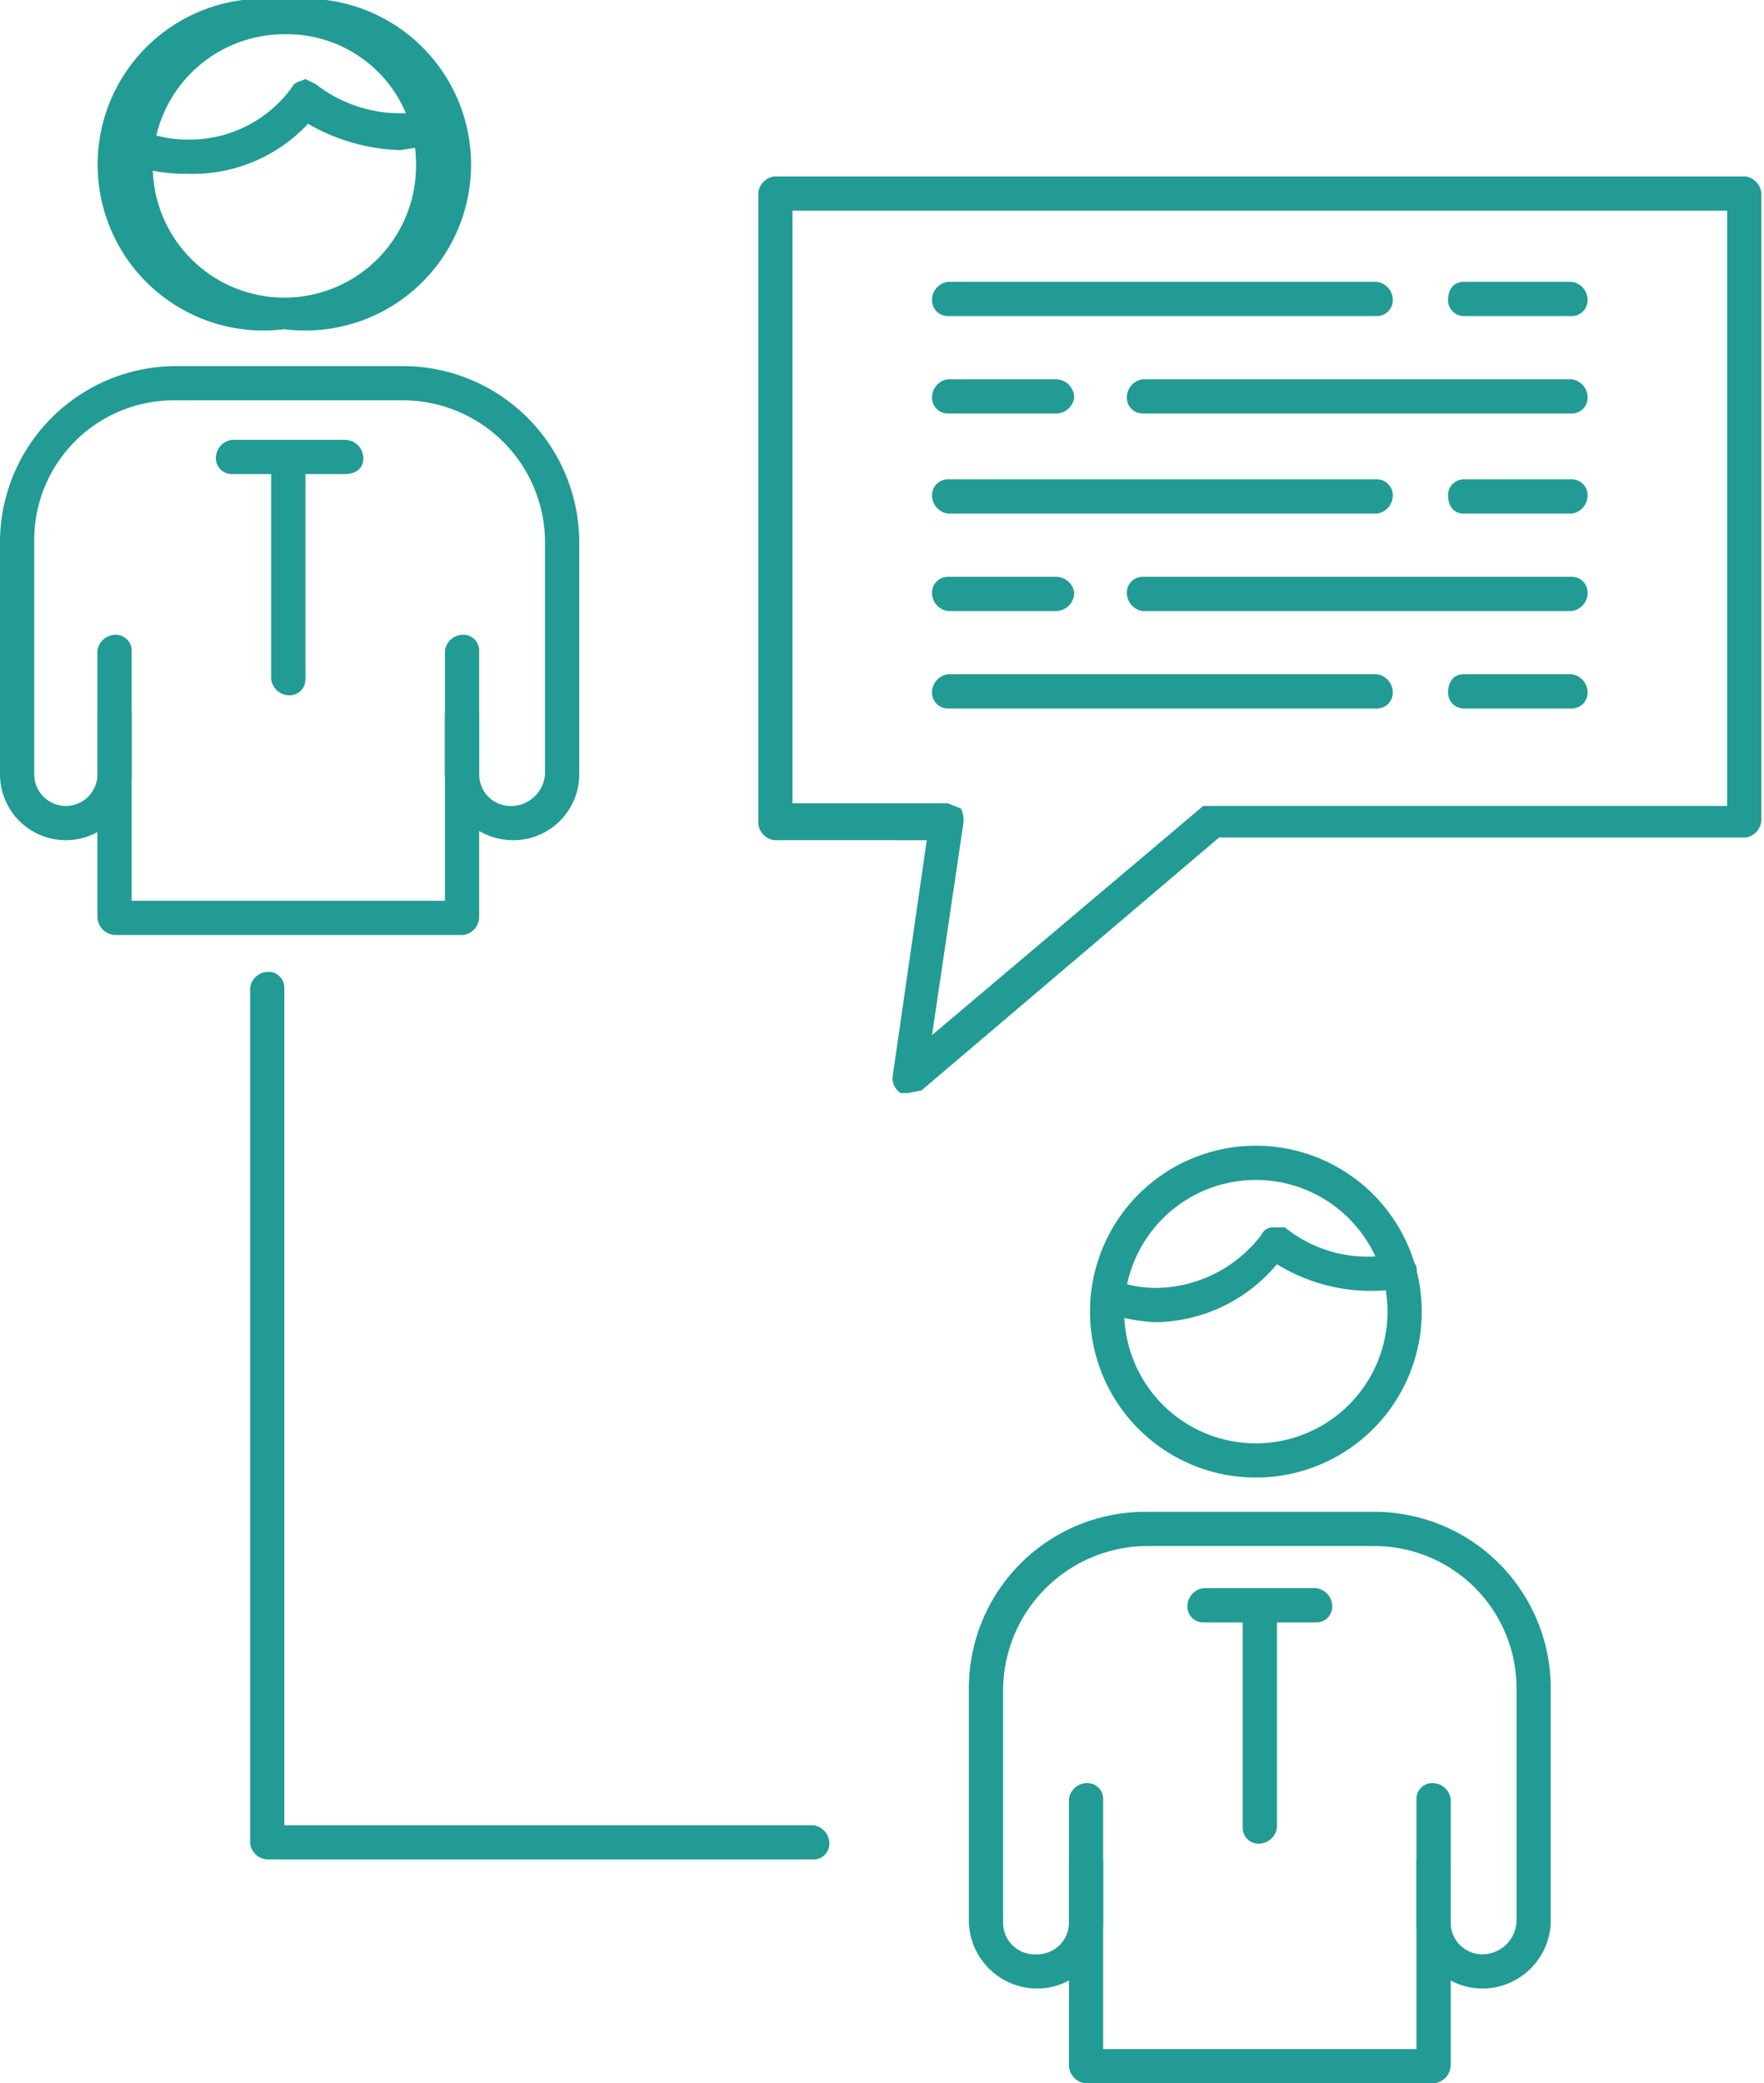
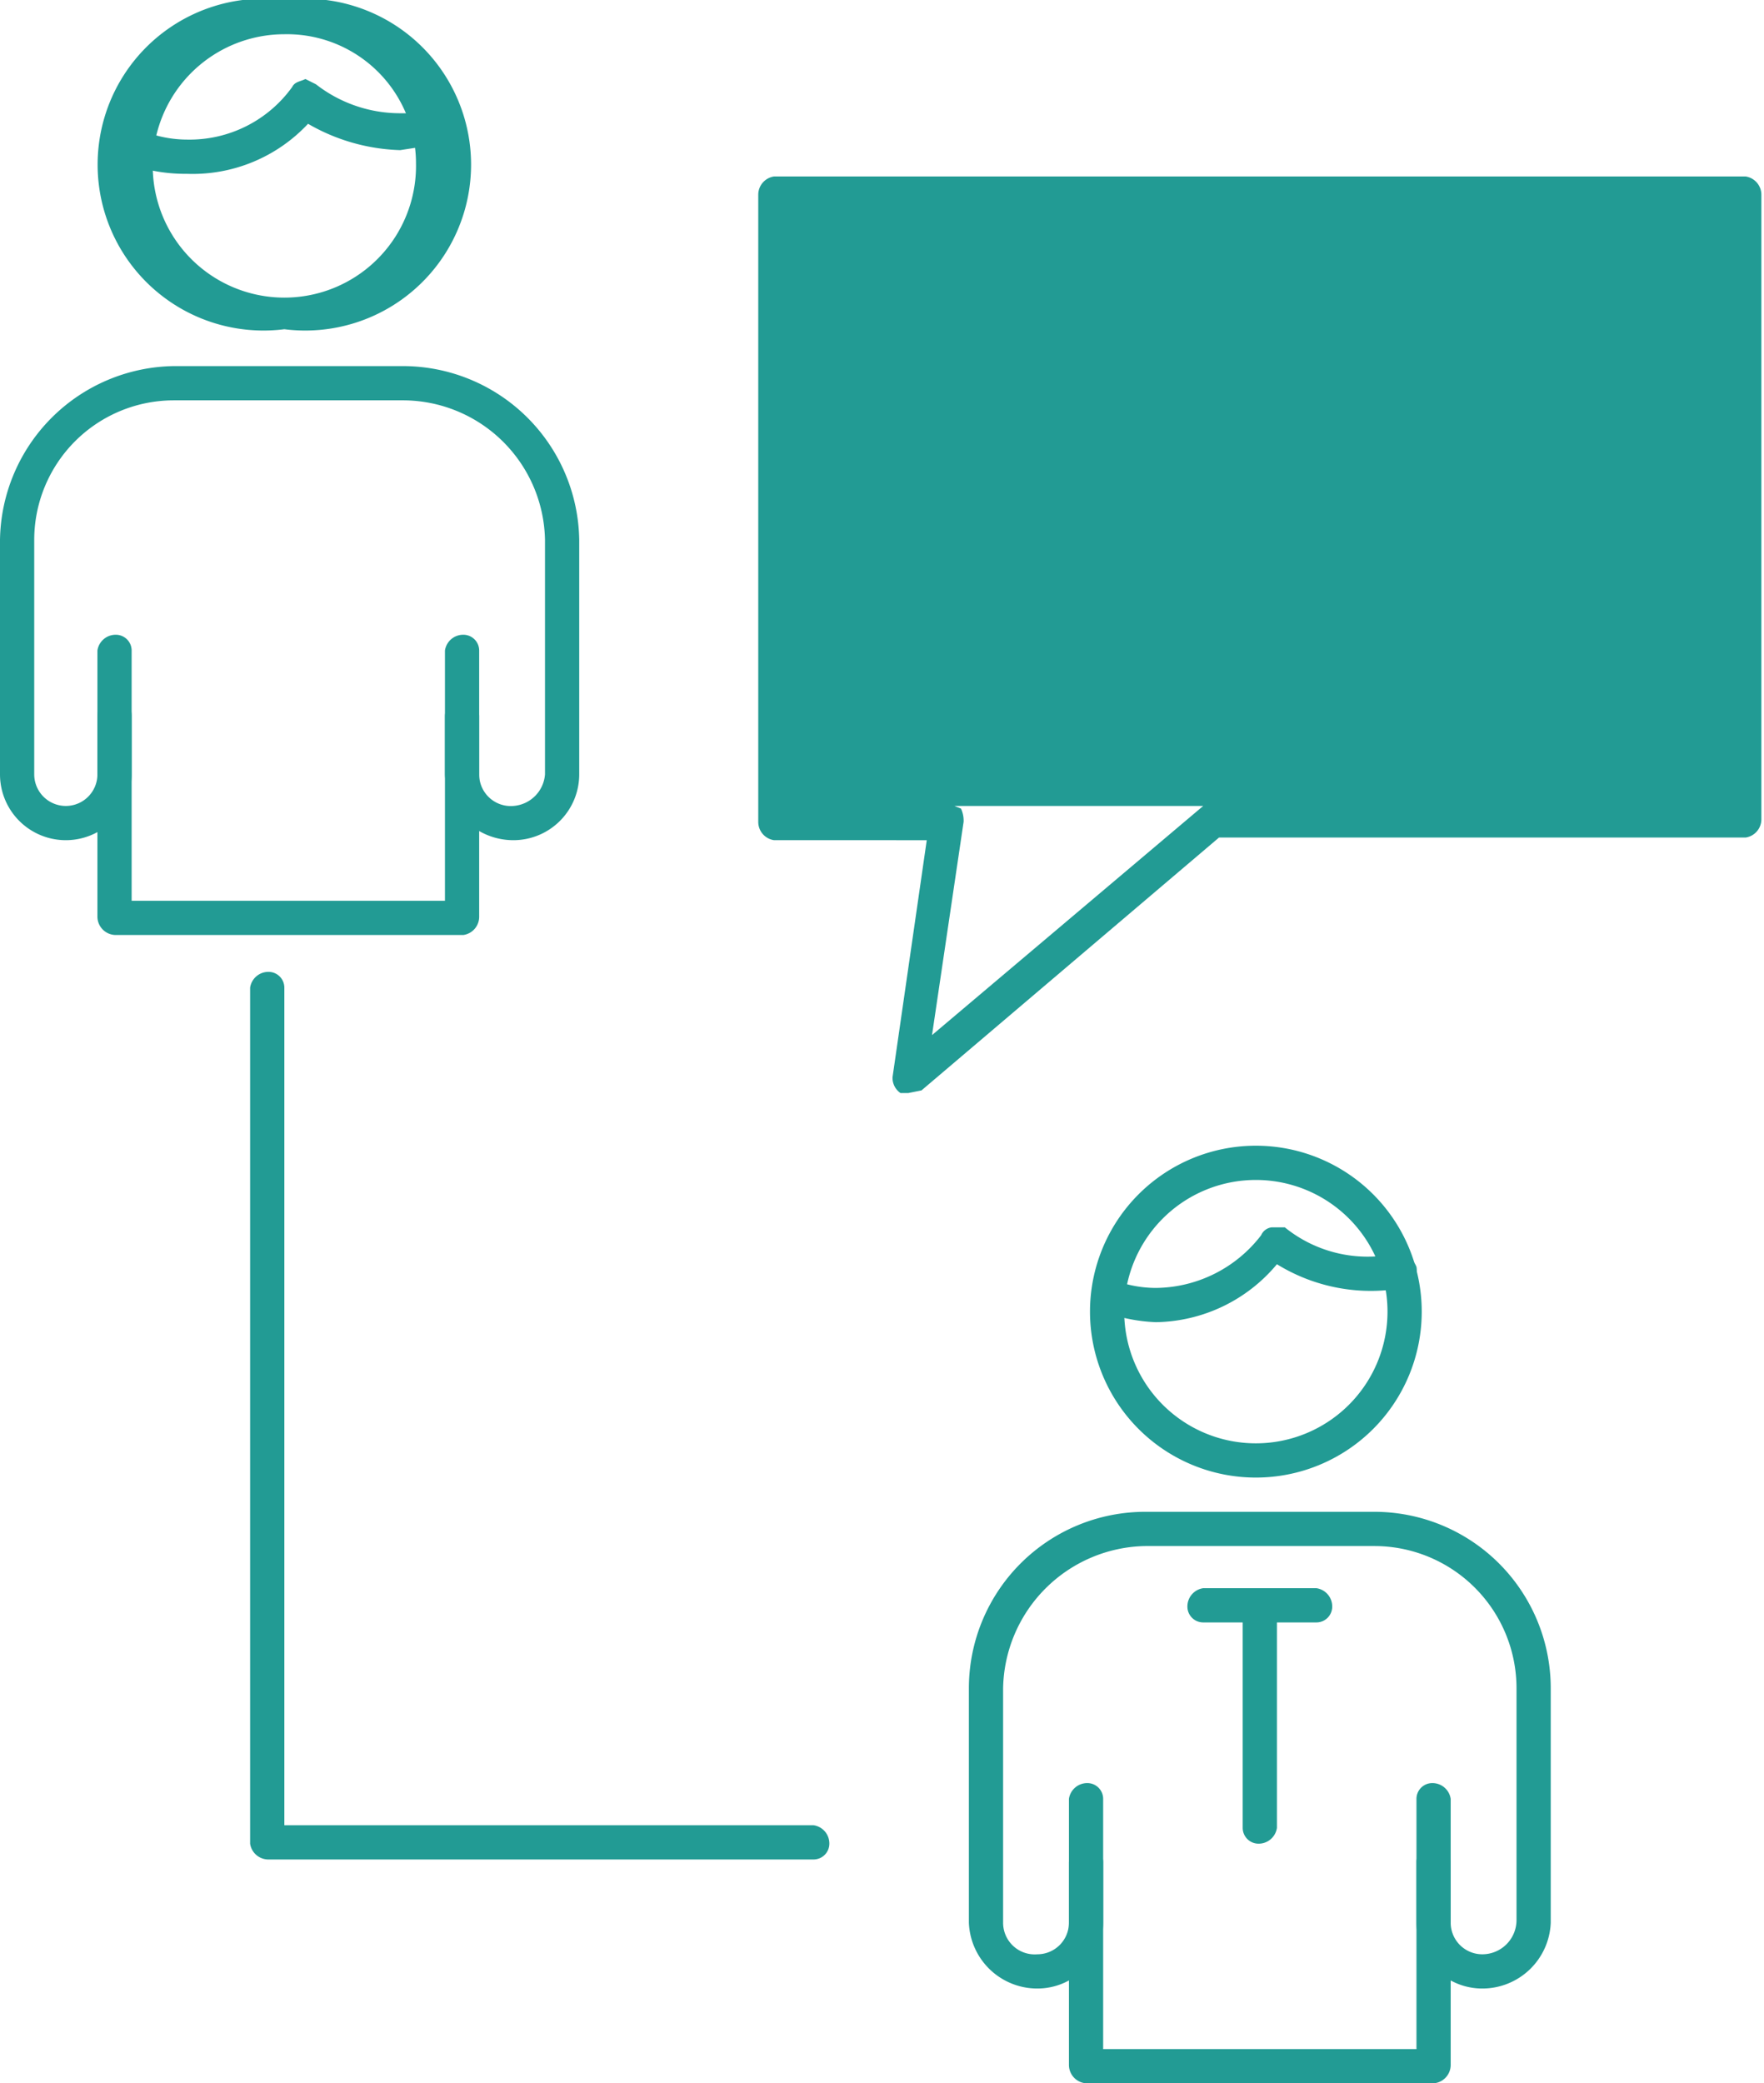
<svg xmlns="http://www.w3.org/2000/svg" id="Layer_1" data-name="Layer 1" viewBox="0 0 67 79.1">
  <defs>
    <style>.cls-1{fill:#229b94;}</style>
  </defs>
  <title>i-4</title>
  <path class="cls-1" d="M28.4,25.3a6.3,6.3,0,1,1,0-12.5,6.3,6.3,0,1,1,0,12.5Zm0-11.2a5,5,0,1,0,5,4.9A4.9,4.9,0,0,0,28.4,14.1Z" transform="translate(-17.6 -12.8)" />
  <path class="cls-1" d="M37.1,44.7a2.6,2.6,0,0,1-2.6-2.5V40a.7.7,0,0,1,.7-.7.7.7,0,0,1,.6.7v2.2a1.2,1.2,0,0,0,1.3,1.2,1.3,1.3,0,0,0,1.2-1.2V33.3A5.4,5.4,0,0,0,32.9,28H24.2a5.3,5.3,0,0,0-5.3,5.3v8.9a1.2,1.2,0,0,0,2.4,0V40a.7.7,0,0,1,.7-.7c.4,0,.6.3.6.7v2.2a2.5,2.5,0,0,1-5,0V33.3a6.7,6.7,0,0,1,6.6-6.6h8.7a6.7,6.7,0,0,1,6.7,6.6v8.9A2.5,2.5,0,0,1,37.1,44.7Z" transform="translate(-17.6 -12.8)" />
  <path class="cls-1" d="M35.2,48.3H22a.7.7,0,0,1-.7-.7V37.5a.7.7,0,0,1,.7-.6.6.6,0,0,1,.6.6V47H34.5V37.5a.7.7,0,0,1,.7-.6.6.6,0,0,1,.6.6V47.6A.7.7,0,0,1,35.2,48.3Z" transform="translate(-17.6 -12.8)" />
-   <path class="cls-1" d="M28.6,39.2a.7.7,0,0,1-.7-.6V30.8H26.4a.6.6,0,0,1-.6-.6.7.7,0,0,1,.6-.7h4.3a.7.7,0,0,1,.7.7c0,.4-.3.6-.7.6H29.2v7.8A.6.6,0,0,1,28.6,39.2Z" transform="translate(-17.6 -12.8)" />
  <path class="cls-1" d="M65.3,68.9a6.3,6.3,0,1,1,6.3-6.3A6.3,6.3,0,0,1,65.3,68.9Zm0-11.3a5,5,0,0,0-5,5,5,5,0,1,0,10,0A5,5,0,0,0,65.3,57.6Z" transform="translate(-17.6 -12.8)" />
  <path class="cls-1" d="M61.5,63a6.5,6.5,0,0,1-2-.4.6.6,0,0,1-.4-.8.7.7,0,0,1,.8-.4,4.5,4.5,0,0,0,1.6.3,5.1,5.1,0,0,0,4-2,.5.5,0,0,1,.4-.3h.5a5,5,0,0,0,4.2,1,.8.8,0,0,1,.8.5.7.7,0,0,1-.5.8,6.8,6.8,0,0,1-4.8-.9A6.1,6.1,0,0,1,61.5,63Z" transform="translate(-17.6 -12.8)" />
  <path class="cls-1" d="M73.9,88.3a2.5,2.5,0,0,1-2.5-2.5V83.5a.6.6,0,0,1,.6-.6.7.7,0,0,1,.7.6v2.3A1.2,1.2,0,0,0,73.9,87a1.3,1.3,0,0,0,1.3-1.3V76.9a5.4,5.4,0,0,0-5.4-5.4H61.1a5.5,5.5,0,0,0-5.4,5.4v8.9A1.2,1.2,0,0,0,57,87a1.2,1.2,0,0,0,1.2-1.2V83.5a.7.7,0,0,1,.7-.6.6.6,0,0,1,.6.6v2.3A2.5,2.5,0,0,1,57,88.3a2.6,2.6,0,0,1-2.6-2.5V76.9a6.7,6.7,0,0,1,6.7-6.7h8.7a6.7,6.7,0,0,1,6.7,6.7v8.9A2.6,2.6,0,0,1,73.9,88.3Z" transform="translate(-17.6 -12.8)" />
  <path class="cls-1" d="M72,91.9H58.9a.7.7,0,0,1-.7-.7V81.1a.7.7,0,0,1,.7-.6.6.6,0,0,1,.6.6v9.5H71.4V81.1a.6.6,0,0,1,.6-.6.7.7,0,0,1,.7.6V91.2A.7.7,0,0,1,72,91.9Z" transform="translate(-17.6 -12.8)" />
  <path class="cls-1" d="M65.4,82.8a.6.6,0,0,1-.6-.6V74.4H63.3a.6.6,0,0,1-.6-.6.7.7,0,0,1,.6-.7h4.3a.7.7,0,0,1,.6.7.6.6,0,0,1-.6.6H66.1v7.8A.7.7,0,0,1,65.4,82.8Z" transform="translate(-17.6 -12.8)" />
-   <path class="cls-1" d="M52.1,54.3h-.3a.7.7,0,0,1-.3-.6l1.3-9H47a.7.7,0,0,1-.6-.7V20.2a.7.7,0,0,1,.6-.7H83.9a.7.7,0,0,1,.6.7V43.9a.7.7,0,0,1-.6.7h-20L52.6,54.2Zm-4.4-11h5.9l.5.2a1.1,1.1,0,0,1,.1.5L53,52.1l10.3-8.7H83.2V20.8H47.7Z" transform="translate(-17.6 -12.8)" />
+   <path class="cls-1" d="M52.1,54.3h-.3a.7.7,0,0,1-.3-.6l1.3-9H47a.7.7,0,0,1-.6-.7V20.2a.7.7,0,0,1,.6-.7H83.9a.7.7,0,0,1,.6.7V43.9a.7.7,0,0,1-.6.7h-20L52.6,54.2Zm-4.4-11h5.9l.5.2a1.1,1.1,0,0,1,.1.5L53,52.1l10.3-8.7H83.2H47.7Z" transform="translate(-17.6 -12.8)" />
  <path class="cls-1" d="M69.9,24.8H53.6a.6.6,0,0,1-.6-.6.7.7,0,0,1,.6-.7H69.9a.7.7,0,0,1,.6.7A.6.6,0,0,1,69.9,24.8Z" transform="translate(-17.6 -12.8)" />
  <path class="cls-1" d="M77.3,24.8H73.2a.6.6,0,0,1-.6-.6c0-.4.2-.7.6-.7h4.1a.7.7,0,0,1,.6.7A.6.6,0,0,1,77.3,24.8Z" transform="translate(-17.6 -12.8)" />
  <path class="cls-1" d="M24.7,19.4a6.4,6.4,0,0,1-2-.3.7.7,0,0,1-.4-.9.7.7,0,0,1,.8-.4,4.5,4.5,0,0,0,1.6.3,4.8,4.8,0,0,0,4-2c.1-.2.3-.2.5-.3l.4.2a5.2,5.2,0,0,0,3.2,1.1h1a.6.6,0,0,1,.8.5.5.5,0,0,1-.5.7l-1.3.2a7.4,7.4,0,0,1-3.5-1A6,6,0,0,1,24.7,19.4Z" transform="translate(-17.6 -12.8)" />
  <path class="cls-1" d="M48.5,83.4H27.8a.7.7,0,0,1-.7-.6V50.3a.7.7,0,0,1,.7-.6.6.6,0,0,1,.6.6V82.1H48.5a.7.7,0,0,1,.6.7A.6.6,0,0,1,48.5,83.4Z" transform="translate(-17.6 -12.8)" />
  <path class="cls-1" d="M77.3,28.5H61a.6.6,0,0,1-.6-.6.7.7,0,0,1,.6-.7H77.3a.7.7,0,0,1,.6.7A.6.6,0,0,1,77.3,28.5Z" transform="translate(-17.6 -12.8)" />
  <path class="cls-1" d="M57.7,28.5H53.6a.6.6,0,0,1-.6-.6.7.7,0,0,1,.6-.7h4.1a.7.7,0,0,1,.7.7A.7.7,0,0,1,57.7,28.5Z" transform="translate(-17.6 -12.8)" />
  <path class="cls-1" d="M69.9,32.3H53.6a.7.7,0,0,1-.6-.7.6.6,0,0,1,.6-.6H69.9a.6.6,0,0,1,.6.6A.7.7,0,0,1,69.9,32.3Z" transform="translate(-17.6 -12.8)" />
  <path class="cls-1" d="M77.3,32.3H73.2c-.4,0-.6-.3-.6-.7a.6.6,0,0,1,.6-.6h4.1a.6.6,0,0,1,.6.6A.7.7,0,0,1,77.3,32.3Z" transform="translate(-17.6 -12.8)" />
  <path class="cls-1" d="M77.3,36H61a.7.7,0,0,1-.6-.7.6.6,0,0,1,.6-.6H77.3a.6.6,0,0,1,.6.6A.7.7,0,0,1,77.3,36Z" transform="translate(-17.6 -12.8)" />
  <path class="cls-1" d="M57.7,36H53.6a.7.7,0,0,1-.6-.7.6.6,0,0,1,.6-.6h4.1a.7.7,0,0,1,.7.6A.7.7,0,0,1,57.7,36Z" transform="translate(-17.6 -12.8)" />
  <path class="cls-1" d="M69.9,39.7H53.6a.6.6,0,0,1-.6-.6.7.7,0,0,1,.6-.7H69.9a.7.7,0,0,1,.6.7A.6.6,0,0,1,69.9,39.7Z" transform="translate(-17.6 -12.8)" />
  <path class="cls-1" d="M77.3,39.7H73.2a.6.6,0,0,1-.6-.6c0-.4.2-.7.6-.7h4.1a.7.7,0,0,1,.6.7A.6.6,0,0,1,77.3,39.7Z" transform="translate(-17.6 -12.8)" />
</svg>